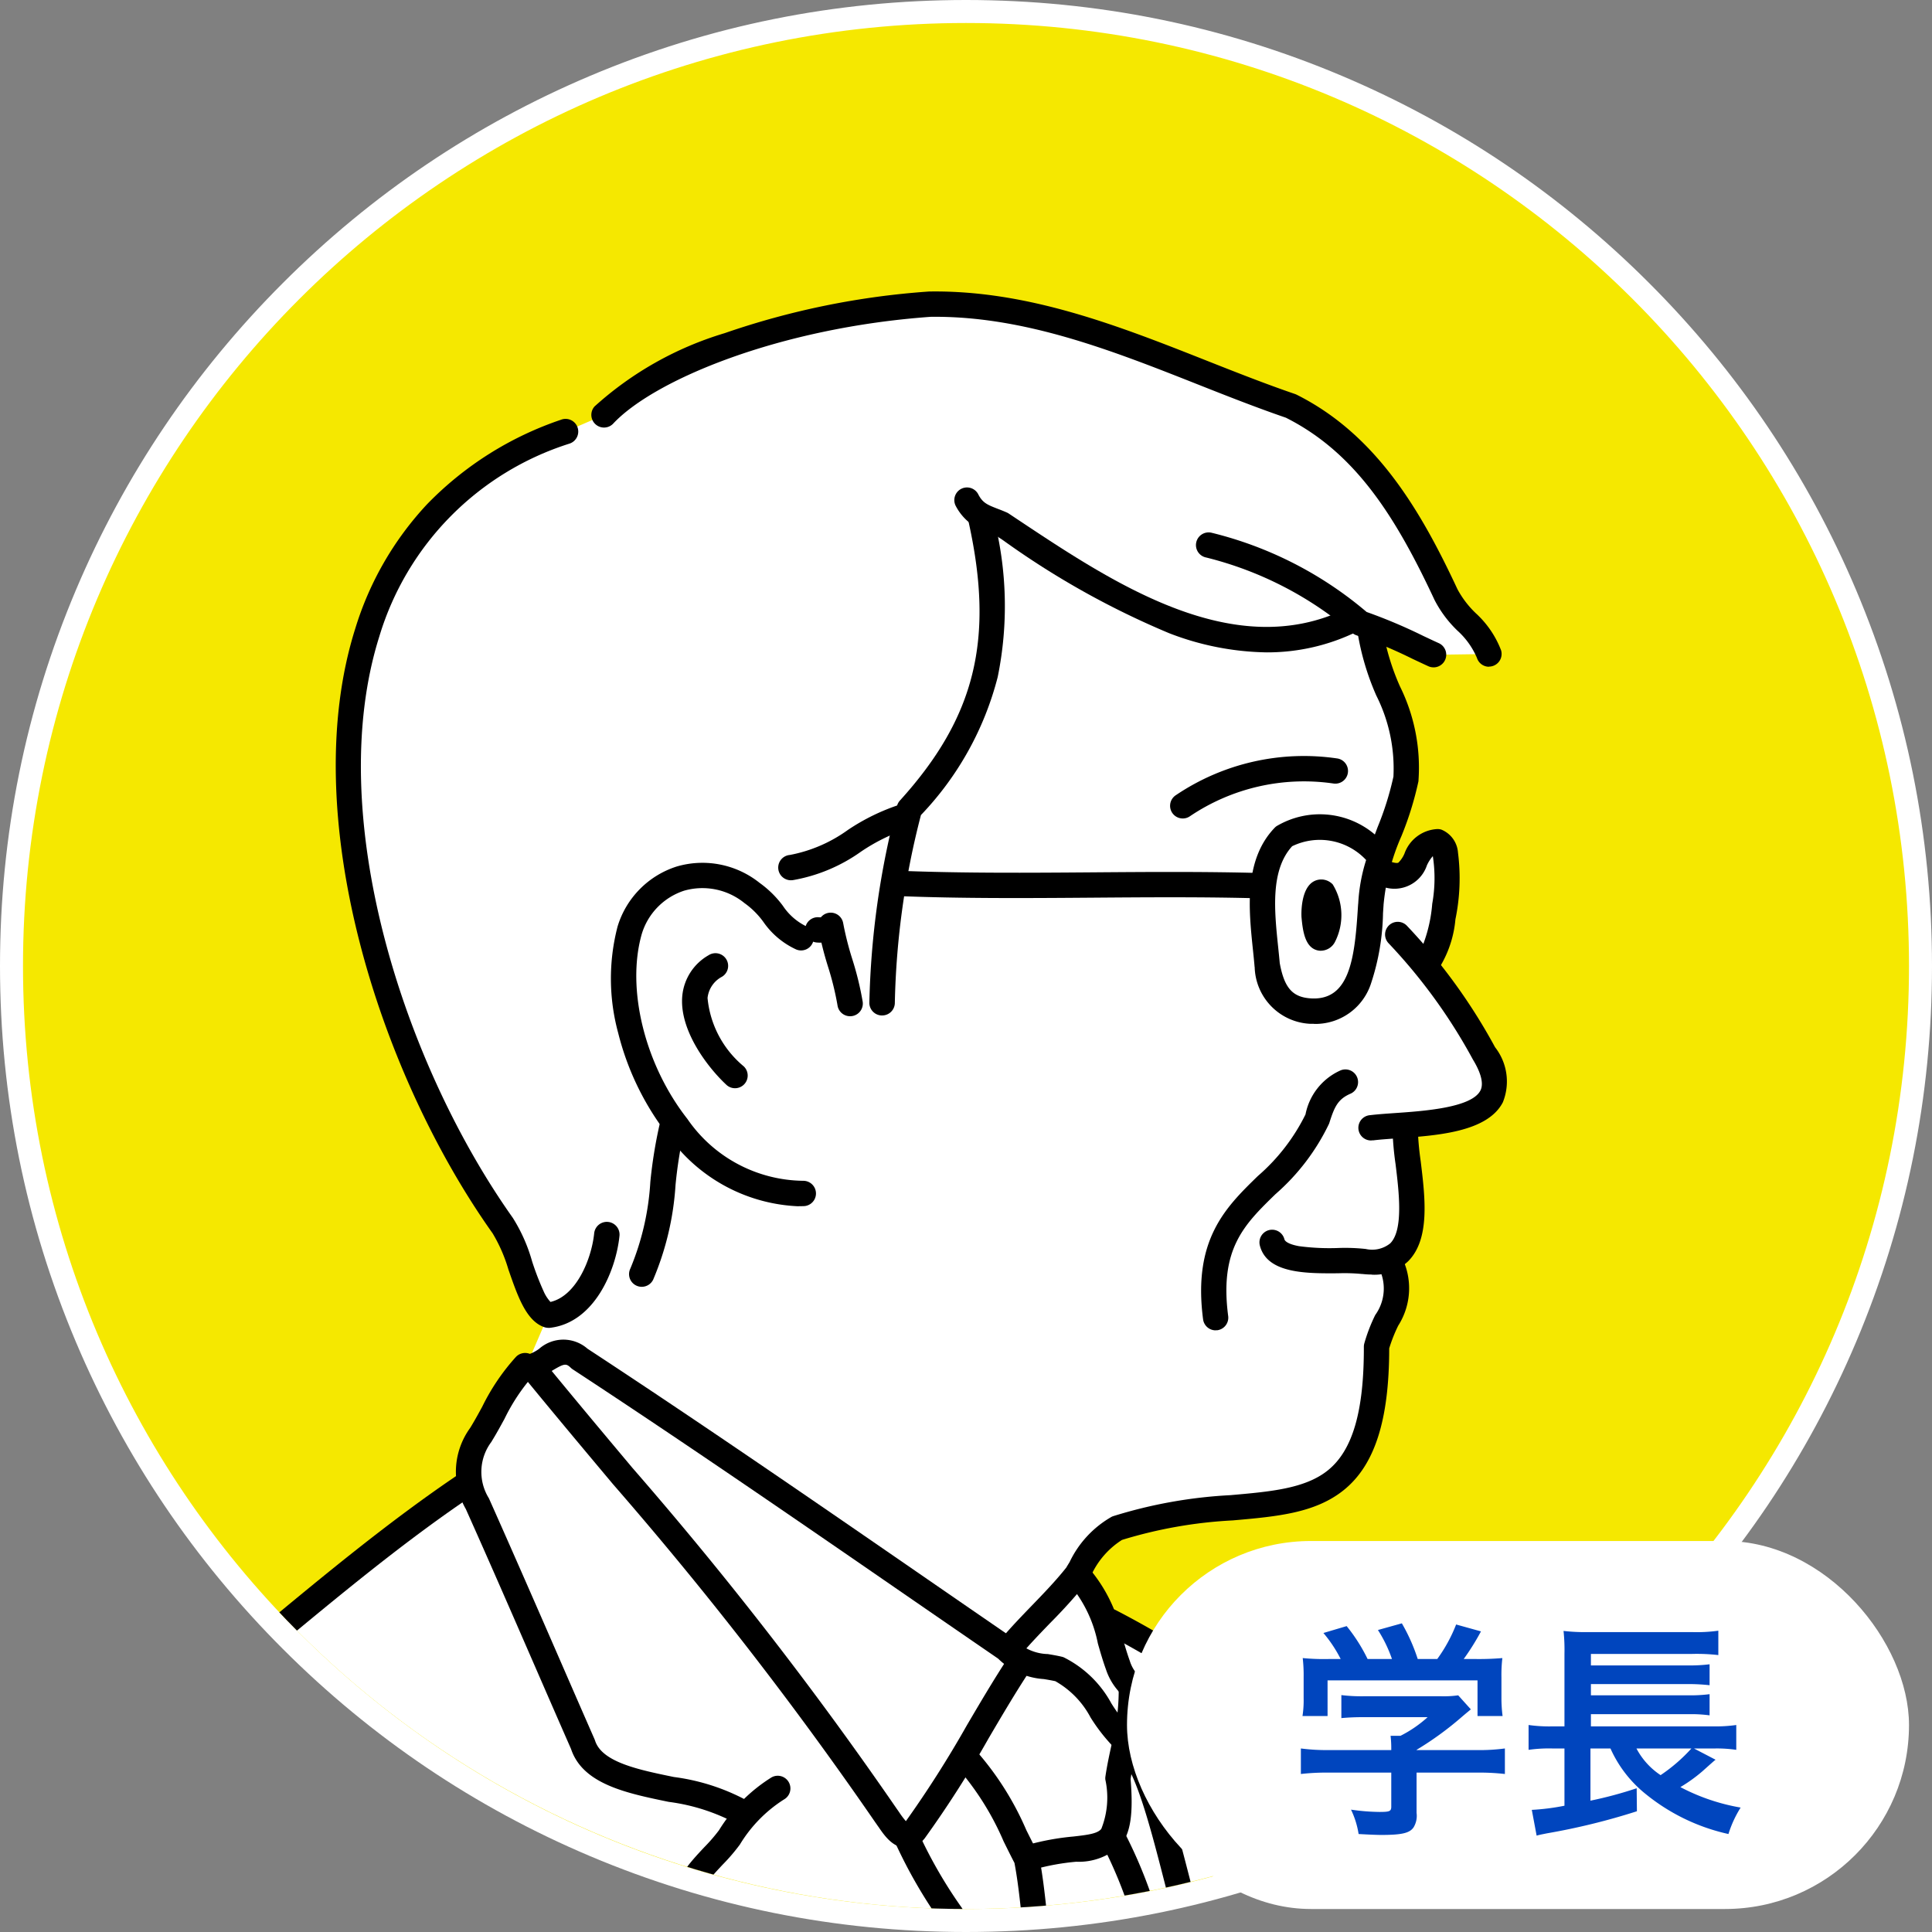
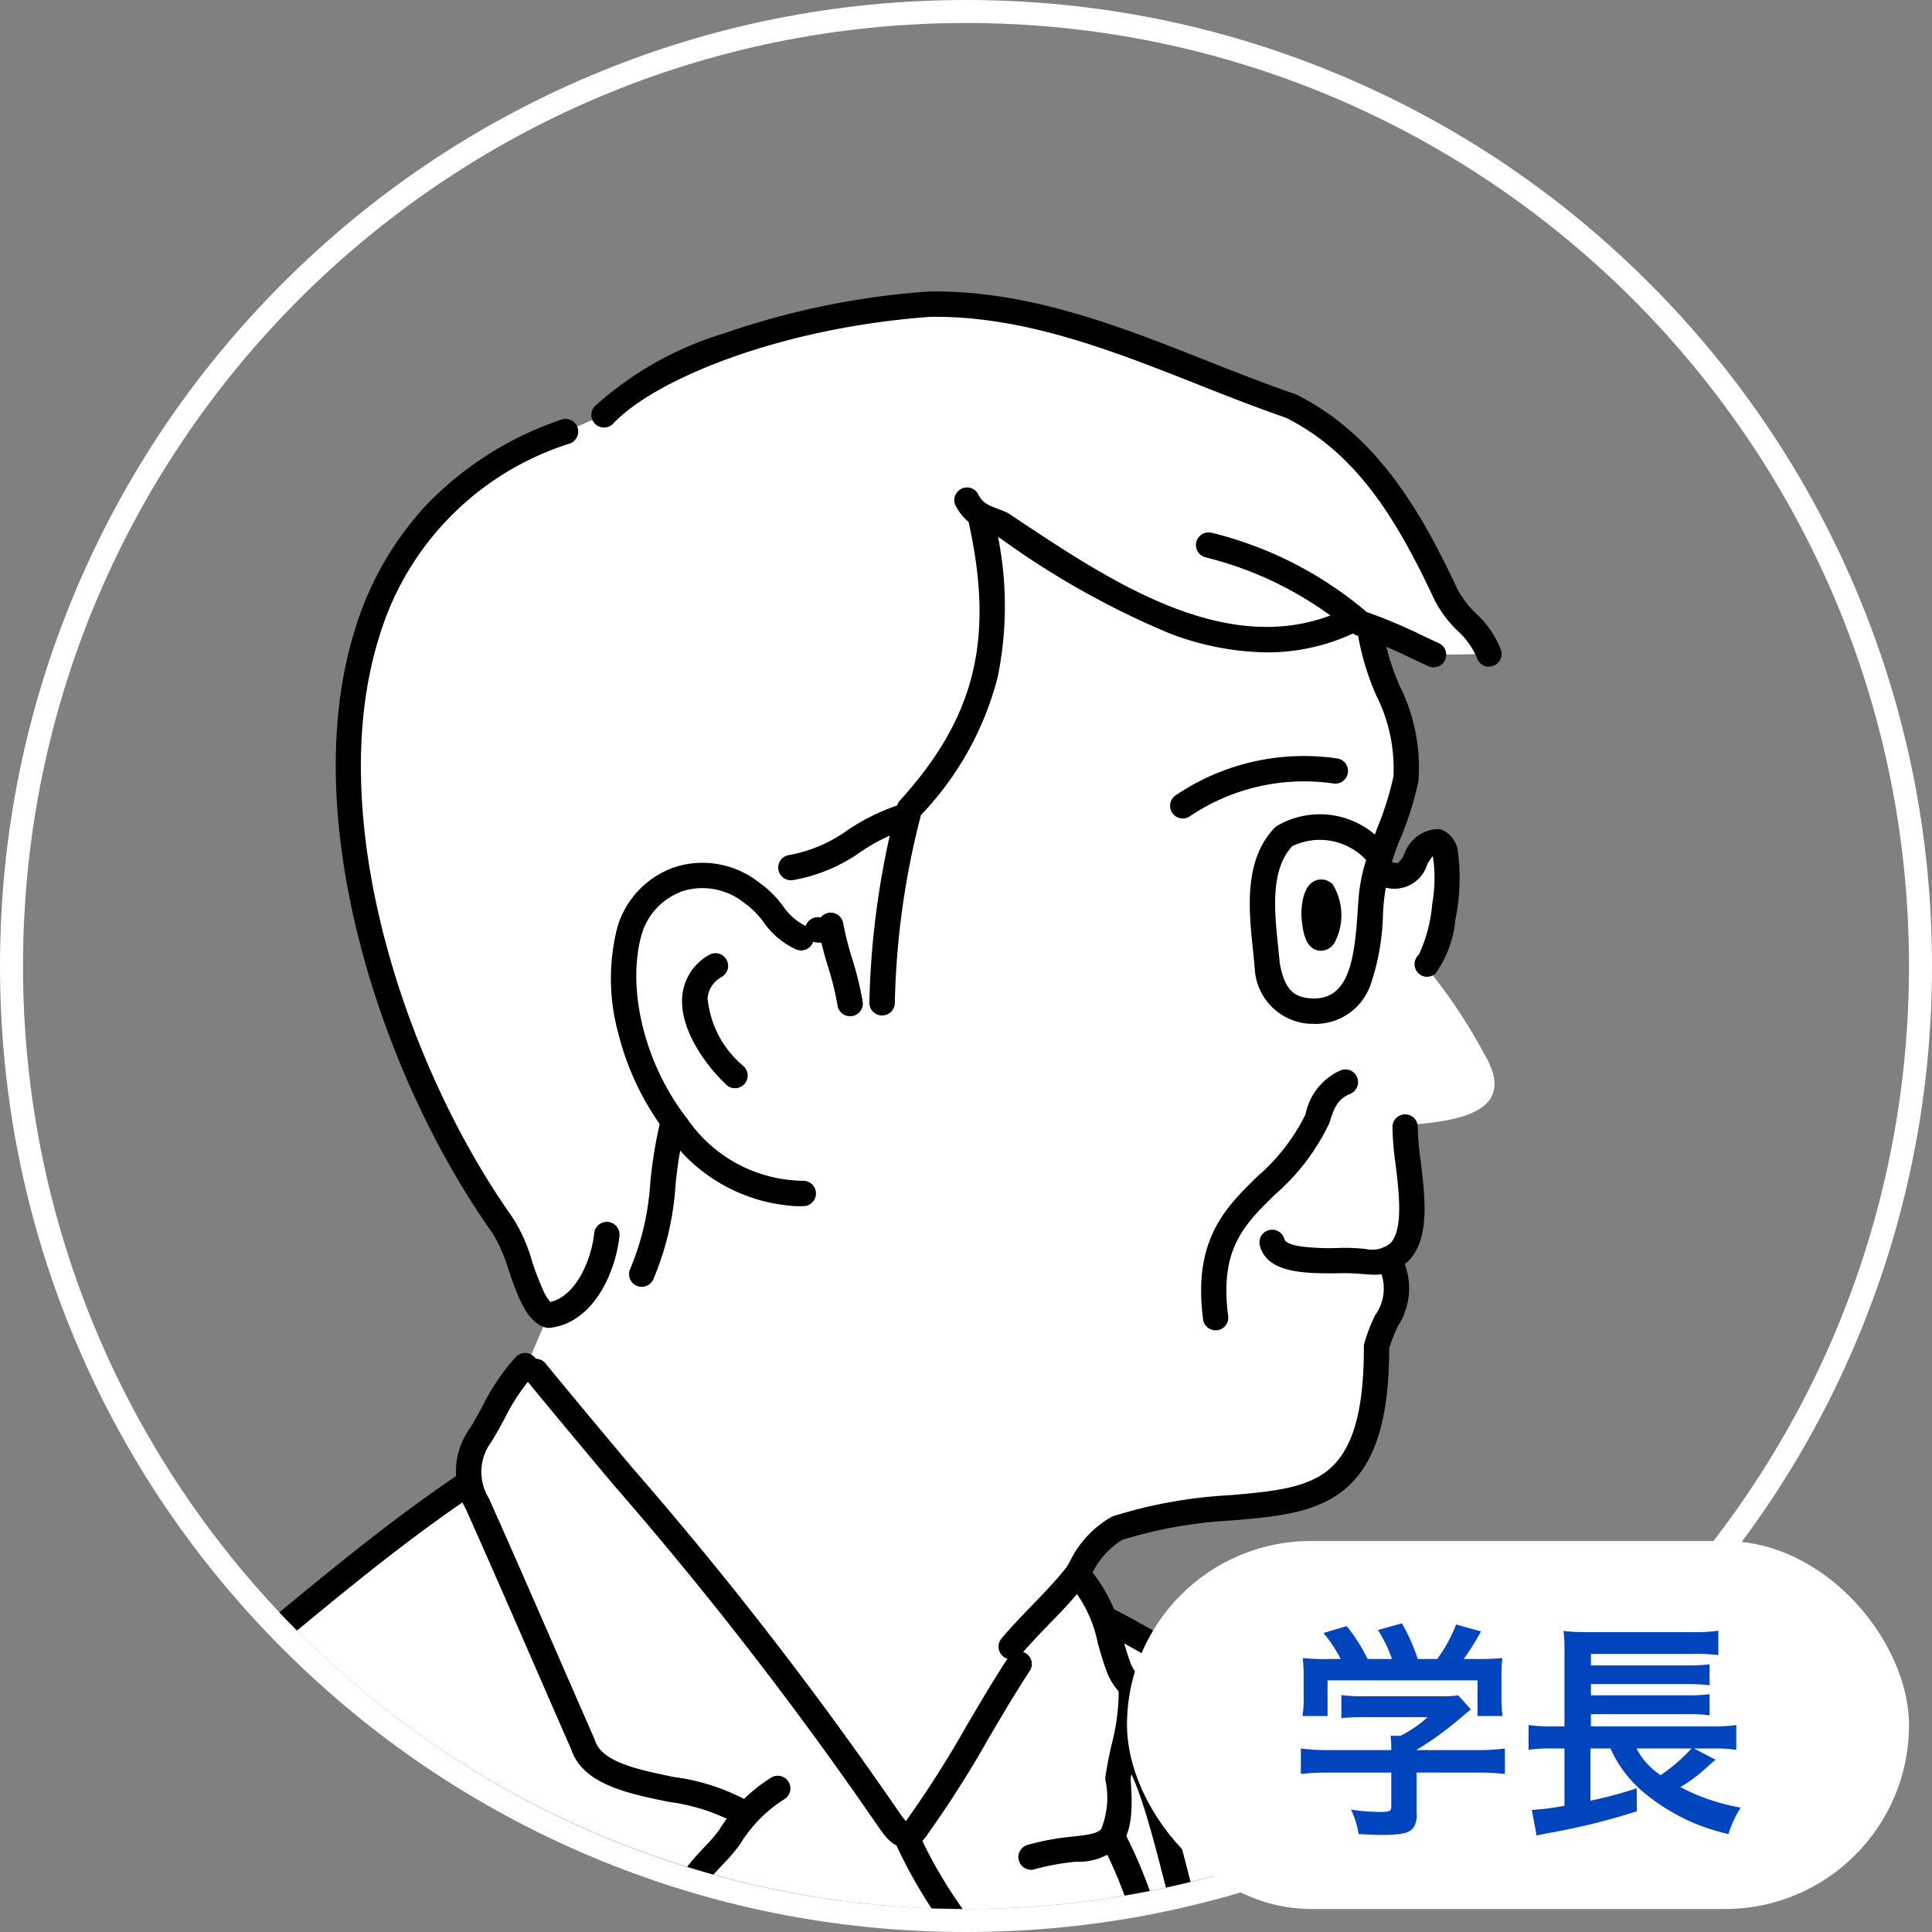
<svg xmlns="http://www.w3.org/2000/svg" width="84" height="84" viewBox="0 0 84 84">
  <rect x="0" y="0" width="84" height="84" fill="#808080" stroke="none" />
  <defs>
    <clipPath id="clip-path">
      <circle id="楕円形_141" data-name="楕円形 141" cx="41" cy="41" r="41" fill="none" />
    </clipPath>
  </defs>
  <g id="story1_person1_1" transform="translate(1 1)">
    <g id="グループ_820" data-name="グループ 820" transform="translate(-13922 15405)">
      <g id="パス_347" data-name="パス 347" transform="translate(13922 -15405)" fill="#f5e800">
-         <path d="M 41 82.5 C 35.398 82.5 29.963 81.403 24.846 79.239 C 19.904 77.148 15.466 74.156 11.655 70.345 C 7.844 66.534 4.852 62.096 2.761 57.154 C 0.597 52.037 -0.5 46.602 -0.5 41 C -0.5 35.398 0.597 29.963 2.761 24.846 C 4.852 19.904 7.844 15.466 11.655 11.655 C 15.466 7.844 19.904 4.852 24.846 2.761 C 29.963 0.597 35.398 -0.5 41 -0.5 C 46.602 -0.5 52.037 0.597 57.154 2.761 C 62.096 4.852 66.534 7.844 70.345 11.655 C 74.156 15.466 77.148 19.904 79.239 24.846 C 81.403 29.963 82.5 35.398 82.5 41 C 82.5 46.602 81.403 52.037 79.239 57.154 C 77.148 62.096 74.156 66.534 70.345 70.345 C 66.534 74.156 62.096 77.148 57.154 79.239 C 52.037 81.403 46.602 82.5 41 82.5 Z" stroke="none" />
        <path d="M 41 0 C 18.356 0 0 18.356 0 41 C 0 63.644 18.356 82 41 82 C 63.644 82 82 63.644 82 41 C 82 18.356 63.644 0 41 0 M 41 -1 C 46.67 -1 52.17 0.111 57.349 2.301 C 62.35 4.416 66.842 7.445 70.698 11.302 C 74.555 15.158 77.584 19.65 79.699 24.651 C 81.889 29.83 83 35.33 83 41 C 83 46.67 81.889 52.17 79.699 57.349 C 77.584 62.35 74.555 66.842 70.698 70.698 C 66.842 74.555 62.35 77.584 57.349 79.699 C 52.17 81.889 46.67 83 41 83 C 35.33 83 29.83 81.889 24.651 79.699 C 19.65 77.584 15.158 74.555 11.302 70.698 C 7.445 66.842 4.416 62.35 2.301 57.349 C 0.111 52.17 -1 46.67 -1 41 C -1 35.33 0.111 29.83 2.301 24.651 C 4.416 19.65 7.445 15.158 11.302 11.302 C 15.158 7.445 19.65 4.416 24.651 2.301 C 29.83 0.111 35.33 -1 41 -1 Z" stroke="none" fill="#fff" />
      </g>
      <g id="グループ_814" data-name="グループ 814" transform="translate(13922 -15405)">
        <g id="グループ_790" data-name="グループ 790" transform="translate(0 0)" clip-path="url(#clip-path)">
          <path id="パス_1709" data-name="パス 1709" d="M261.693,250.992s0-5.778,1.895-9.15a20.652,20.652,0,0,1,3.221-4.047c3.773-3.051,7.447-6.315,11.466-9.023l2.58-5.056.994-2.308c-.909-.312-1.266-2.982-1.974-3.9-6.908-9.735-11.838-29.35,2.717-34.512l1.668-.722c1.99-2.137,7.768-4.366,14.187-4.824,5.593-.076,10.649,2.705,15.683,4.427,3.372,1.683,5.217,4.919,6.748,8.2.448.981,1.55,1.57,1.869,2.585l-2.408.034a29.675,29.675,0,0,0-3.175-1.364l.423.332c.263,2.184,1.882,4.132,1.557,6.428-.253,1.357-.909,2.607-1.276,3.933l.131.061c1.816.877,1.242-1.271,2.516-1.261.884.277.166,4.8-.452,5.319l-.014.172a22.783,22.783,0,0,1,2.484,3.718c1.575,2.609-1.25,2.953-3.446,3.114l.013.116c-.016,1.594,1,4.945-.655,5.689v.158c.783,1.483-.229,2.281-.589,3.677.027,9.106-5.25,5.814-11.277,7.889a4.585,4.585,0,0,0-1.761,2.028l.145.1a4.368,4.368,0,0,1,1.028,1.814l.279.112c3.538,1.676,6.632,4.437,9.882,6.658a9.787,9.787,0,0,1,2.768,4.59c.624,1.094.759,4.828,1.83,5" transform="translate(-259.011 -165.227)" fill="#fff" />
          <path id="パス_1710" data-name="パス 1710" d="M823.433,289.537a.558.558,0,0,0,.06,0c1.951-.214,2.885-2.507,3.036-4a.551.551,0,0,0-1.1-.111c-.114,1.116-.772,2.723-1.9,2.984a1.659,1.659,0,0,1-.293-.451,12.176,12.176,0,0,1-.507-1.316,7.171,7.171,0,0,0-.836-1.886c-4.745-6.691-8.26-17.528-5.8-25.3a12.6,12.6,0,0,1,8.258-8.364.551.551,0,1,0-.368-1.038,14.63,14.63,0,0,0-5.821,3.674,13.811,13.811,0,0,0-3.119,5.4c-2.569,8.12,1.052,19.367,5.958,26.28l.012.017A6.751,6.751,0,0,1,821.7,287c.4,1.149.768,2.235,1.558,2.506a.549.549,0,0,0,.179.03m-1.974-4.454h0Z" transform="translate(-800.595 -232.804)" />
          <path id="パス_1711" data-name="パス 1711" d="M316.044,792.326a.549.549,0,0,0,.422-.2c.394-.468.838-.927,1.267-1.372a23.607,23.607,0,0,0,1.593-1.765.556.556,0,0,0,.037-.053c.057-.092.112-.186.168-.279a3.591,3.591,0,0,1,1.333-1.525,19.827,19.827,0,0,1,4.81-.848c1.926-.169,3.59-.314,4.839-1.324,1.342-1.085,1.968-3.042,1.969-6.155a6.6,6.6,0,0,1,.392-.989,3.023,3.023,0,0,0,.134-3.018.551.551,0,1,0-.974.515,1.97,1.97,0,0,1-.16,2.042,7.225,7.225,0,0,0-.476,1.24.547.547,0,0,0-.018.14c.008,2.8-.487,4.5-1.56,5.368-.987.8-2.5.93-4.242,1.083a20.635,20.635,0,0,0-5.1.914.552.552,0,0,0-.057.023,4.476,4.476,0,0,0-1.833,1.969c-.048.081-.1.161-.145.241-.454.573-.985,1.123-1.5,1.656-.442.458-.9.931-1.317,1.428a.551.551,0,0,0,.421.906" transform="translate(-273.082 -721.179)" />
          <path id="パス_1712" data-name="パス 1712" d="M570.618,864.705a1.027,1.027,0,0,0,.777-.384c.011-.012.021-.025.031-.038a47.056,47.056,0,0,0,2.775-4.345c.569-.968,1.157-1.968,1.781-2.917a.551.551,0,1,0-.921-.605c-.639.972-1.234,1.984-1.81,2.964a47.169,47.169,0,0,1-2.651,4.167,3.526,3.526,0,0,1-.284-.376c-.041-.06-.081-.118-.118-.169a164.782,164.782,0,0,0-11.483-14.81c-1.247-1.487-2.536-3.025-3.783-4.548a.551.551,0,0,0-.852.7c1.251,1.528,2.542,3.068,3.791,4.558a163.852,163.852,0,0,1,11.415,14.72l.016.022c.033.045.068.1.106.151.253.369.6.874,1.153.91l.059,0" transform="translate(-532.214 -785.366)" />
          <path id="パス_1713" data-name="パス 1713" d="M301.248,1018.64a.551.551,0,0,0,.1-1.093c-.025-.017-.185-.142-.385-.754a17.548,17.548,0,0,1-.424-1.753,9.354,9.354,0,0,0-.612-2.174,10.118,10.118,0,0,0-2.919-4.79.58.58,0,0,0-.046-.036c-1.02-.7-2.048-1.465-3.042-2.208a41.829,41.829,0,0,0-6.916-4.493.551.551,0,1,0-.472,1,41.022,41.022,0,0,1,6.728,4.38c1,.744,2.024,1.513,3.055,2.218a9.154,9.154,0,0,1,2.58,4.322.546.546,0,0,0,.045.1,8.691,8.691,0,0,1,.52,1.906c.342,1.645.664,3.2,1.7,3.369a.576.576,0,0,0,.09.007" transform="translate(-239.506 -932.341)" />
-           <path id="パス_1714" data-name="パス 1714" d="M515.039,849.111a.551.551,0,0,0,.382-.948,6.865,6.865,0,0,1-.875-1.131,4.779,4.779,0,0,0-2.07-2,.52.52,0,0,0-.082-.026c-.208-.049-.411-.083-.607-.116a2.07,2.07,0,0,1-1.381-.573.547.547,0,0,0-.108-.1q-1.876-1.289-3.751-2.583c-4.818-3.322-9.8-6.757-14.777-10.021a1.593,1.593,0,0,0-2.109.01,1.748,1.748,0,0,1-.639.29.551.551,0,1,0,.1,1.1,2.583,2.583,0,0,0,1.111-.444c.542-.327.608-.32.818-.12a.521.521,0,0,0,.078.062c4.98,3.265,9.969,6.705,14.795,10.032q1.848,1.274,3.7,2.545a3.107,3.107,0,0,0,1.987.889c.172.029.335.056.5.092a3.912,3.912,0,0,1,1.532,1.578,7.784,7.784,0,0,0,1.025,1.31.549.549,0,0,0,.382.154" transform="translate(-467.227 -773.974)" />
          <path id="パス_1715" data-name="パス 1715" d="M739.829,860.514a.551.551,0,0,0,.323-1,9.171,9.171,0,0,0-3.394-1.143c-1.537-.316-3.127-.643-3.427-1.583q-.009-.028-.02-.054c-.527-1.2-1.06-2.425-1.575-3.608-.981-2.253-2-4.582-3.017-6.865l-.006-.012a2.171,2.171,0,0,1,.12-2.461l0-.006c.2-.322.383-.658.56-.982a8.4,8.4,0,0,1,1.281-1.919.551.551,0,1,0-.785-.773,9.346,9.346,0,0,0-1.464,2.164c-.177.325-.345.632-.528.927a3.246,3.246,0,0,0-.186,3.519c1.019,2.275,2.031,4.6,3.01,6.848.512,1.176,1.041,2.391,1.566,3.586.51,1.531,2.409,1.921,4.245,2.3a8.531,8.531,0,0,1,2.972.958.549.549,0,0,0,.322.1" transform="translate(-708.459 -782.11)" />
          <path id="パス_1716" data-name="パス 1716" d="M357.247,300.169a8.858,8.858,0,0,0,3.956-.917.551.551,0,0,0-.484-.989c-4.886,2.392-10.109-1.084-14.306-3.877l-.38-.253a.565.565,0,0,0-.082-.045c-.143-.063-.277-.116-.4-.162-.451-.176-.656-.256-.851-.644a.551.551,0,0,0-.984.494,2.282,2.282,0,0,0,1.435,1.176c.1.039.2.079.309.125l.339.226a36.355,36.355,0,0,0,7.207,4.032,12.2,12.2,0,0,0,4.239.834" transform="translate(-303.175 -272.805)" />
-           <path id="パス_1717" data-name="パス 1717" d="M417.012,536.448a.551.551,0,0,0,.015-1.1c-2.456-.069-4.954-.05-7.369-.032-2.784.021-5.663.042-8.481-.071a.551.551,0,0,0-.044,1.1c2.844.115,5.736.093,8.533.072,2.405-.018,4.893-.037,7.33.032h.016" transform="translate(-363.147 -498.388)" />
          <path id="パス_1718" data-name="パス 1718" d="M903.665,929.043a.551.551,0,0,0,.524-.381,9.023,9.023,0,0,1,2.856-3.617l.2-.18c.978-.791,1.964-1.608,2.918-2.4,2.725-2.259,5.544-4.6,8.5-6.586a.551.551,0,0,0-.616-.913c-3,2.021-5.838,4.375-8.584,6.651-.956.792-1.943,1.611-2.92,2.4l-.024.02-.21.19a9.836,9.836,0,0,0-3.165,4.095.551.551,0,0,0,.524.721" transform="translate(-899.087 -851.877)" />
          <path id="パス_1719" data-name="パス 1719" d="M907.693,1097.541a.551.551,0,0,0,.078-1.1c-.191-.028-.325-.1-.441-.388a20.856,20.856,0,0,0-4.542-6.959,10.02,10.02,0,0,0-7.646-3.079.551.551,0,0,0,.06,1.1c.159-.009.318-.013.473-.013,6.081,0,9.45,6.512,10.635,9.369a1.591,1.591,0,0,0,1.3,1.061.53.53,0,0,0,.079.006" transform="translate(-887.844 -1011.225)" />
          <path id="パス_1720" data-name="パス 1720" d="M311.723,393.533a2.543,2.543,0,0,0,2.488-1.792,10.248,10.248,0,0,0,.511-3.022c.008-.117.015-.231.023-.34,0-.006,0-.013,0-.019a9.541,9.541,0,0,1,.779-2.995,14.155,14.155,0,0,0,.74-2.389c0-.008,0-.016,0-.024a7.961,7.961,0,0,0-.808-4.1,10.3,10.3,0,0,1-.747-2.475.551.551,0,1,0-1.094.132,11.266,11.266,0,0,0,.815,2.746,7.053,7.053,0,0,1,.745,3.527,13.2,13.2,0,0,1-.686,2.19l-.122.326a3.691,3.691,0,0,0-4.274-.363.551.551,0,0,0-.081.069c-1.352,1.408-1.127,3.564-.946,5.3.026.248.05.481.069.706q0,.025.007.05a2.538,2.538,0,0,0,2.423,2.469c.05,0,.1,0,.154,0m1.923-5.223c-.008.108-.015.221-.023.337-.138,2.113-.383,3.856-2,3.782-.822-.041-1.187-.444-1.387-1.538-.02-.226-.044-.456-.069-.7-.163-1.564-.347-3.334.609-4.38a2.755,2.755,0,0,1,3.216.6,7.52,7.52,0,0,0-.344,1.9" transform="translate(-255.591 -350.015)" />
          <path id="パス_1721" data-name="パス 1721" d="M697.984,545.1q.125,0,.25-.005a.551.551,0,0,0-.046-1.1,6.189,6.189,0,0,1-5.043-2.693c-1.85-2.357-2.663-5.663-1.979-8.044a2.844,2.844,0,0,1,1.841-1.877,2.893,2.893,0,0,1,2.626.543l.038.027a3.572,3.572,0,0,1,.777.783,3.527,3.527,0,0,0,1.423,1.2.551.551,0,1,0,.4-1.026,2.568,2.568,0,0,1-.971-.868,4.586,4.586,0,0,0-1.015-1,3.977,3.977,0,0,0-3.6-.71,3.933,3.933,0,0,0-2.568,2.593l-.006.02a8.992,8.992,0,0,0,.029,4.63,11.967,11.967,0,0,0,2.138,4.411,7.33,7.33,0,0,0,5.7,3.119" transform="translate(-664.261 -493.656)" />
          <path id="パス_1722" data-name="パス 1722" d="M429.8,1092.147l.062,0a.551.551,0,0,0,.025-1.1,4.09,4.09,0,0,1-.657-1.458c-.288-.879-.572-1.984-.872-3.155-.882-3.433-1.486-5.559-2.438-6.143a.551.551,0,1,0-.576.939c.115.071.436.391.925,1.834.355,1.046.694,2.366,1.022,3.643.938,3.651,1.445,5.439,2.51,5.439m-.007-1.1h0" transform="translate(-377.649 -1005.83)" />
          <path id="パス_1723" data-name="パス 1723" d="M379.763,992.594a.551.551,0,0,0,.148-1.081c-.344-.1-.369-1.312-.382-1.965a7.125,7.125,0,0,0-.111-1.389,3.71,3.71,0,0,0-2.155-3.551c-.713-.457-1.026-.7-1.053-1.1a2.555,2.555,0,0,1,.133-.262,1.731,1.731,0,0,0,.295-1.081.551.551,0,0,0-.081-.227,12.58,12.58,0,0,0-3.489-3.175c-.163-.115-.323-.227-.478-.339a.534.534,0,0,0-.055-.035,1.571,1.571,0,0,1-.683-.883c-.123-.34-.223-.688-.329-1.057a6.567,6.567,0,0,0-1.441-2.964.551.551,0,0,0-.793.765,5.642,5.642,0,0,1,1.175,2.5c.106.371.216.754.353,1.131a2.684,2.684,0,0,0,1.157,1.455l.459.325a12.512,12.512,0,0,1,3.1,2.725,1.8,1.8,0,0,1-.155.325,2.566,2.566,0,0,0-.252.566.547.547,0,0,0-.019.136c-.018,1.107.822,1.646,1.562,2.12.893.573,1.737,1.114,1.646,2.647a.549.549,0,0,0,.021.186,5.926,5.926,0,0,1,.093,1.2c.024,1.2.054,2.686,1.186,3a.551.551,0,0,0,.149.021" transform="translate(-323.731 -906.296)" />
          <path id="パス_1724" data-name="パス 1724" d="M348.786,672.2a.577.577,0,0,0,.072,0,.551.551,0,0,0,.475-.618c-.382-2.924.694-3.972,2.057-5.3a9.49,9.49,0,0,0,2.325-3.053.547.547,0,0,0,.02-.055c.218-.689.369-1.016.9-1.252a.551.551,0,1,0-.448-1.006,2.649,2.649,0,0,0-1.492,1.9,8.515,8.515,0,0,1-2.073,2.679c-1.393,1.357-2.834,2.76-2.38,6.23a.551.551,0,0,0,.545.479" transform="translate(-296.934 -615.363)" />
-           <path id="パス_1725" data-name="パス 1725" d="M254.248,577.2a.56.56,0,0,0,.068,0c.283-.035.645-.06,1.028-.087,1.75-.121,3.928-.272,4.6-1.566a2.415,2.415,0,0,0-.338-2.395,24.926,24.926,0,0,0-3.819-5.267.551.551,0,1,0-.807.75,23.814,23.814,0,0,1,3.659,5.045l.016.027c.246.407.5.969.312,1.331-.387.745-2.46.889-3.7.975-.4.028-.774.054-1.087.092a.551.551,0,0,0,.067,1.1" transform="translate(-195.603 -528.62)" />
          <path id="パス_1726" data-name="パス 1726" d="M571.377,327.583h.007a.551.551,0,0,0,.544-.558,35.194,35.194,0,0,1,1.135-8.155,13.531,13.531,0,0,0,3.337-6,15.4,15.4,0,0,0-.186-6.968.551.551,0,1,0-1.076.237c1.124,5.093.286,8.486-2.989,12.1a.552.552,0,0,0-.129.247,36.622,36.622,0,0,0-1.2,8.554.551.551,0,0,0,.551.544" transform="translate(-534.022 -284.433)" />
          <path id="パス_1727" data-name="パス 1727" d="M286.274,515.359a.549.549,0,0,0,.355-.13,4.8,4.8,0,0,0,.871-2.364,8.789,8.789,0,0,0,.112-2.9,1.168,1.168,0,0,0-.721-1,.553.553,0,0,0-.161-.025h-.013a1.6,1.6,0,0,0-1.43,1.061,1.23,1.23,0,0,1-.267.4c-.06.032-.245.014-.57-.143a.551.551,0,0,0-.479.992,1.49,1.49,0,0,0,2.29-.733,1.622,1.622,0,0,1,.257-.4,6.285,6.285,0,0,1-.026,2.071,6.418,6.418,0,0,1-.584,2.216.551.551,0,0,0,.367.962m-.356-.972h0" transform="translate(-225.221 -473.894)" />
          <path id="パス_1728" data-name="パス 1728" d="M563.1,1145.617h.015a.551.551,0,1,0-.008-1.1c-.244,0-.309-.057-.564-.524-.033-.06-.067-.122-.1-.184a27.991,27.991,0,0,0-1.565-2.572,20.2,20.2,0,0,1-1.867-3.244.551.551,0,1,0-1.016.426,21.316,21.316,0,0,0,1.963,3.424,27.122,27.122,0,0,1,1.51,2.48l.012.022c.034.059.066.118.1.176a1.66,1.66,0,0,0,1.524,1.1" transform="translate(-520.081 -1059.318)" />
          <path id="パス_1729" data-name="パス 1729" d="M354.7,465.375a.548.548,0,0,0,.295-.086,8.869,8.869,0,0,1,6.252-1.435.551.551,0,0,0,.181-1.087,9.95,9.95,0,0,0-7.024,1.592.551.551,0,0,0,.3,1.016" transform="translate(-304.275 -430.789)" />
          <path id="パス_1730" data-name="パス 1730" d="M773.79,697.056a.551.551,0,0,0,.5-.312,12.518,12.518,0,0,0,.972-4.115,19.139,19.139,0,0,1,.374-2.356.551.551,0,0,0-1.07-.263,20.256,20.256,0,0,0-.4,2.491,11.5,11.5,0,0,1-.87,3.765.551.551,0,0,0,.5.79" transform="translate(-746.891 -642.108)" />
          <path id="パス_1731" data-name="パス 1731" d="M310.783,696.531a2.121,2.121,0,0,0,1.575-.589c.954-.965.733-2.766.539-4.356a12.428,12.428,0,0,1-.126-1.437.551.551,0,1,0-1.1-.011,13.022,13.022,0,0,0,.134,1.582c.148,1.208.35,2.862-.229,3.447a1.252,1.252,0,0,1-1.069.246,8.337,8.337,0,0,0-1.2-.042,10.055,10.055,0,0,1-1.7-.08c-.367-.066-.6-.177-.634-.3a.551.551,0,1,0-1.068.272c.313,1.228,2.028,1.216,3.406,1.207a7.817,7.817,0,0,1,1.032.031l.027,0a3.722,3.722,0,0,0,.41.024" transform="translate(-252.129 -642.11)" />
          <path id="パス_1732" data-name="パス 1732" d="M302.528,327.565a.551.551,0,0,0,.23-1.052c-.223-.1-.446-.207-.668-.311a22.964,22.964,0,0,0-2.471-1.045,16.445,16.445,0,0,0-6.75-3.447.551.551,0,1,0-.218,1.08,15.471,15.471,0,0,1,6.359,3.29.552.552,0,0,0,.173.093,20.983,20.983,0,0,1,2.438,1.025c.225.106.45.212.677.316a.549.549,0,0,0,.229.05" transform="translate(-241.2 -299.549)" />
          <path id="パス_1733" data-name="パス 1733" d="M703.813,1116.8a.551.551,0,0,0,.017-1.1c-.735-.023-1.474-.9-2.19-1.751a9.276,9.276,0,0,0-1.309-1.366l-.013-.009a.836.836,0,0,1-.4-.527c-.038-.406.531-1.013.989-1.5a7.97,7.97,0,0,0,.744-.869,6,6,0,0,1,1.913-1.957.551.551,0,0,0-.535-.964,7.1,7.1,0,0,0-2.287,2.3,7.235,7.235,0,0,1-.639.738c-.641.683-1.367,1.457-1.283,2.357a1.849,1.849,0,0,0,.843,1.309,8.663,8.663,0,0,1,1.134,1.2c.831.986,1.772,2.1,3,2.142h.017" transform="translate(-670.482 -1030.481)" />
          <path id="パス_1734" data-name="パス 1734" d="M735.585,593.306a.551.551,0,0,0,.375-.954,4.393,4.393,0,0,1-1.57-2.969,1.187,1.187,0,0,1,.624-.922.551.551,0,1,0-.578-.938,2.28,2.28,0,0,0-1.143,1.752c-.15,1.521,1.134,3.157,1.917,3.884a.549.549,0,0,0,.375.147" transform="translate(-704.627 -546.992)" />
          <path id="パス_1735" data-name="パス 1735" d="M627.932,496.586a.567.567,0,0,0,.06,0,7.233,7.233,0,0,0,2.98-1.244,8.181,8.181,0,0,1,1.961-.975.551.551,0,0,0-.3-1.06A9.118,9.118,0,0,0,630.4,494.4a6.313,6.313,0,0,1-2.525,1.089.551.551,0,0,0,.059,1.1" transform="translate(-594.533 -459.317)" />
-           <path id="パス_1736" data-name="パス 1736" d="M539.134,1099.106a.551.551,0,0,0,.523-.725,16.838,16.838,0,0,1-.631-3.5c-.086-.779-.174-1.584-.329-2.367a.548.548,0,0,0-.053-.15c-.168-.319-.328-.643-.5-.986a12.952,12.952,0,0,0-2.233-3.509.551.551,0,1,0-.782.776,12.137,12.137,0,0,1,2.027,3.221c.153.309.311.629.472.938.136.714.219,1.467.3,2.2a17.923,17.923,0,0,0,.681,3.731.551.551,0,0,0,.523.377" transform="translate(-494.521 -1012.808)" />
          <path id="パス_1737" data-name="パス 1737" d="M661.994,566.222a.571.571,0,0,0,.082-.006.551.551,0,0,0,.464-.626,13.636,13.636,0,0,0-.448-1.839,13.467,13.467,0,0,1-.4-1.576.551.551,0,0,0-1.087.181,14.544,14.544,0,0,0,.426,1.706,12.617,12.617,0,0,1,.415,1.69.551.551,0,0,0,.544.47" transform="translate(-626.032 -523.038)" />
          <path id="パス_1738" data-name="パス 1738" d="M449.879,1147.942a.551.551,0,0,0,.059-1.1c-.36-.039-.5-.331-.724-1.189a4.552,4.552,0,0,0-.405-1.126c-.248-.542-.465-1.117-.676-1.673a20.444,20.444,0,0,0-1.035-2.412.551.551,0,1,0-.972.518,19.334,19.334,0,0,1,.977,2.285c.221.582.449,1.185.717,1.769a.512.512,0,0,0,.029.055,3.639,3.639,0,0,1,.3.867c.21.792.5,1.876,1.671,2a.551.551,0,0,0,.06,0" transform="translate(-399.143 -1061.644)" />
          <path id="パス_1739" data-name="パス 1739" d="M296.282,185.761a.551.551,0,0,0,.526-.716,4.234,4.234,0,0,0-1.092-1.6,4.171,4.171,0,0,1-.8-1.045c-1.571-3.366-3.505-6.718-7-8.464a.55.55,0,0,0-.068-.028c-1.272-.435-2.578-.951-3.84-1.45-3.812-1.507-7.755-3.064-12.029-3.006h-.032a34.468,34.468,0,0,0-8.9,1.813,14.729,14.729,0,0,0-5.652,3.186.551.551,0,0,0,.806.751c1.77-1.9,7.208-4.175,13.807-4.649,4.053-.051,7.886,1.464,11.593,2.93,1.263.5,2.569,1.015,3.853,1.456,3,1.51,4.753,4.26,6.463,7.924a5.053,5.053,0,0,0,1,1.338,3.379,3.379,0,0,1,.843,1.18.551.551,0,0,0,.525.386" transform="translate(-232.546 -157.778)" />
          <path id="パス_1740" data-name="パス 1740" d="M483.538,1054.036a.55.55,0,0,0,.155-.022,10.019,10.019,0,0,1,1.817-.33,2.626,2.626,0,0,0,1.943-.735c.42-.523.542-1.354.421-2.859.061-.419.151-.827.246-1.257a10.166,10.166,0,0,0,.336-2.553.551.551,0,1,0-1.1.034,9.178,9.178,0,0,1-.31,2.281c-.1.452-.2.919-.27,1.4a.552.552,0,0,0,0,.122,3.673,3.673,0,0,1-.177,2.14c-.164.2-.546.256-1.206.33a11.106,11.106,0,0,0-2.005.367.551.551,0,0,0,.155,1.079" transform="translate(-439.717 -973.739)" />
-           <path id="パス_1741" data-name="パス 1741" d="M674.408,565.809a.551.551,0,0,0,.357-.971.962.962,0,0,0-.736-.2c-.026,0-.061,0-.073,0a.551.551,0,1,0-.13,1.094,1.4,1.4,0,0,0,.277,0l.031,0a.548.548,0,0,0,.274.073" transform="translate(-639.322 -525.754)" />
+           <path id="パス_1741" data-name="パス 1741" d="M674.408,565.809a.551.551,0,0,0,.357-.971.962.962,0,0,0-.736-.2c-.026,0-.061,0-.073,0a.551.551,0,1,0-.13,1.094,1.4,1.4,0,0,0,.277,0l.031,0" transform="translate(-639.322 -525.754)" />
          <path id="パス_1742" data-name="パス 1742" d="M359.3,543.892a.7.7,0,0,0,.616-.391,2.562,2.562,0,0,0-.1-2.49.542.542,0,0,0-.091-.081.683.683,0,0,0-.735-.053c-.583.319-.537,1.459-.535,1.507,0,.007,0,.015,0,.022.055.648.16,1.349.706,1.472a.638.638,0,0,0,.138.015m.367-.912Zm-.663-.622h0Z" transform="translate(-302.87 -503.556)" />
        </g>
      </g>
    </g>
    <g id="グループ_938" data-name="グループ 938" transform="translate(-572 -180)">
      <rect id="長方形_367" data-name="長方形 367" width="34" height="16" rx="8" transform="translate(620 246)" fill="#fff" />
      <path id="パス_5164" data-name="パス 5164" d="M-5.51-1.93V-.45c0,.2-.07.23-.51.23a9.1,9.1,0,0,1-1.24-.1A3.8,3.8,0,0,1-6.93.74c.52.03.85.04.98.04.9,0,1.24-.08,1.41-.33a.965.965,0,0,0,.13-.63V-1.93h2.6a9.879,9.879,0,0,1,1.24.06V-2.98a8.237,8.237,0,0,1-1.23.07H-4.41v-.01a14,14,0,0,0,2-1.46c.19-.16.19-.16.36-.3l-.55-.61a4.52,4.52,0,0,1-.76.04H-6.67A7.292,7.292,0,0,1-7.68-5.3v1a9.907,9.907,0,0,1,1-.04h2.75a5.3,5.3,0,0,1-1.18.81h-.43a4.678,4.678,0,0,1,.03.55v.07H-8.23a8.485,8.485,0,0,1-1.21-.07v1.11a9.743,9.743,0,0,1,1.22-.06ZM-8.18-6.87a9.617,9.617,0,0,1-1.18-.04,6.572,6.572,0,0,1,.04.83v.92a4.384,4.384,0,0,1-.05.77h1.09V-5.94h6.52v1.55H-.67a6.062,6.062,0,0,1-.05-.76v-.93a6.276,6.276,0,0,1,.04-.83,12.037,12.037,0,0,1-1.23.04h-.45a10.477,10.477,0,0,0,.75-1.2l-1.08-.3a6.625,6.625,0,0,1-.82,1.5h-.85a7.912,7.912,0,0,0-.69-1.55l-1.04.29a5.849,5.849,0,0,1,.61,1.26H-6.54A7.373,7.373,0,0,0-7.45-8.3L-8.46-8a5.793,5.793,0,0,1,.75,1.13ZM7.65-2.98h.94a5.8,5.8,0,0,1,.9.06V-4a6.347,6.347,0,0,1-.99.06H3.17v-.53H7.41a5.965,5.965,0,0,1,.92.05v-.92a6.655,6.655,0,0,1-.92.05H3.17v-.49H7.41a8.654,8.654,0,0,1,.92.05v-.91a6.87,6.87,0,0,1-.92.05H3.17v-.5H7.56a8.206,8.206,0,0,1,1.15.05V-8.1a6.773,6.773,0,0,1-1.16.06H3.07a8.029,8.029,0,0,1-1.09-.05,7.784,7.784,0,0,1,.04.99v3.16H1.5A6.458,6.458,0,0,1,.46-4v1.08a6.289,6.289,0,0,1,1.02-.06h.54V-.49A9.955,9.955,0,0,1,.6-.31L.81.81c.18-.05.21-.05.45-.1A28.958,28.958,0,0,0,5.17-.25l-.01-1a17.414,17.414,0,0,1-2.01.54V-2.98h.87A5.316,5.316,0,0,0,5.55-1,8.656,8.656,0,0,0,9.15.74,4.888,4.888,0,0,1,9.68-.41,8.824,8.824,0,0,1,7.06-1.3a6.64,6.64,0,0,0,.96-.69c.37-.33.49-.44.57-.5Zm-.11,0A7.263,7.263,0,0,1,6.2-1.82,3.142,3.142,0,0,1,5.15-2.98Z" transform="translate(637 258)" fill="#0045be" />
    </g>
  </g>
</svg>